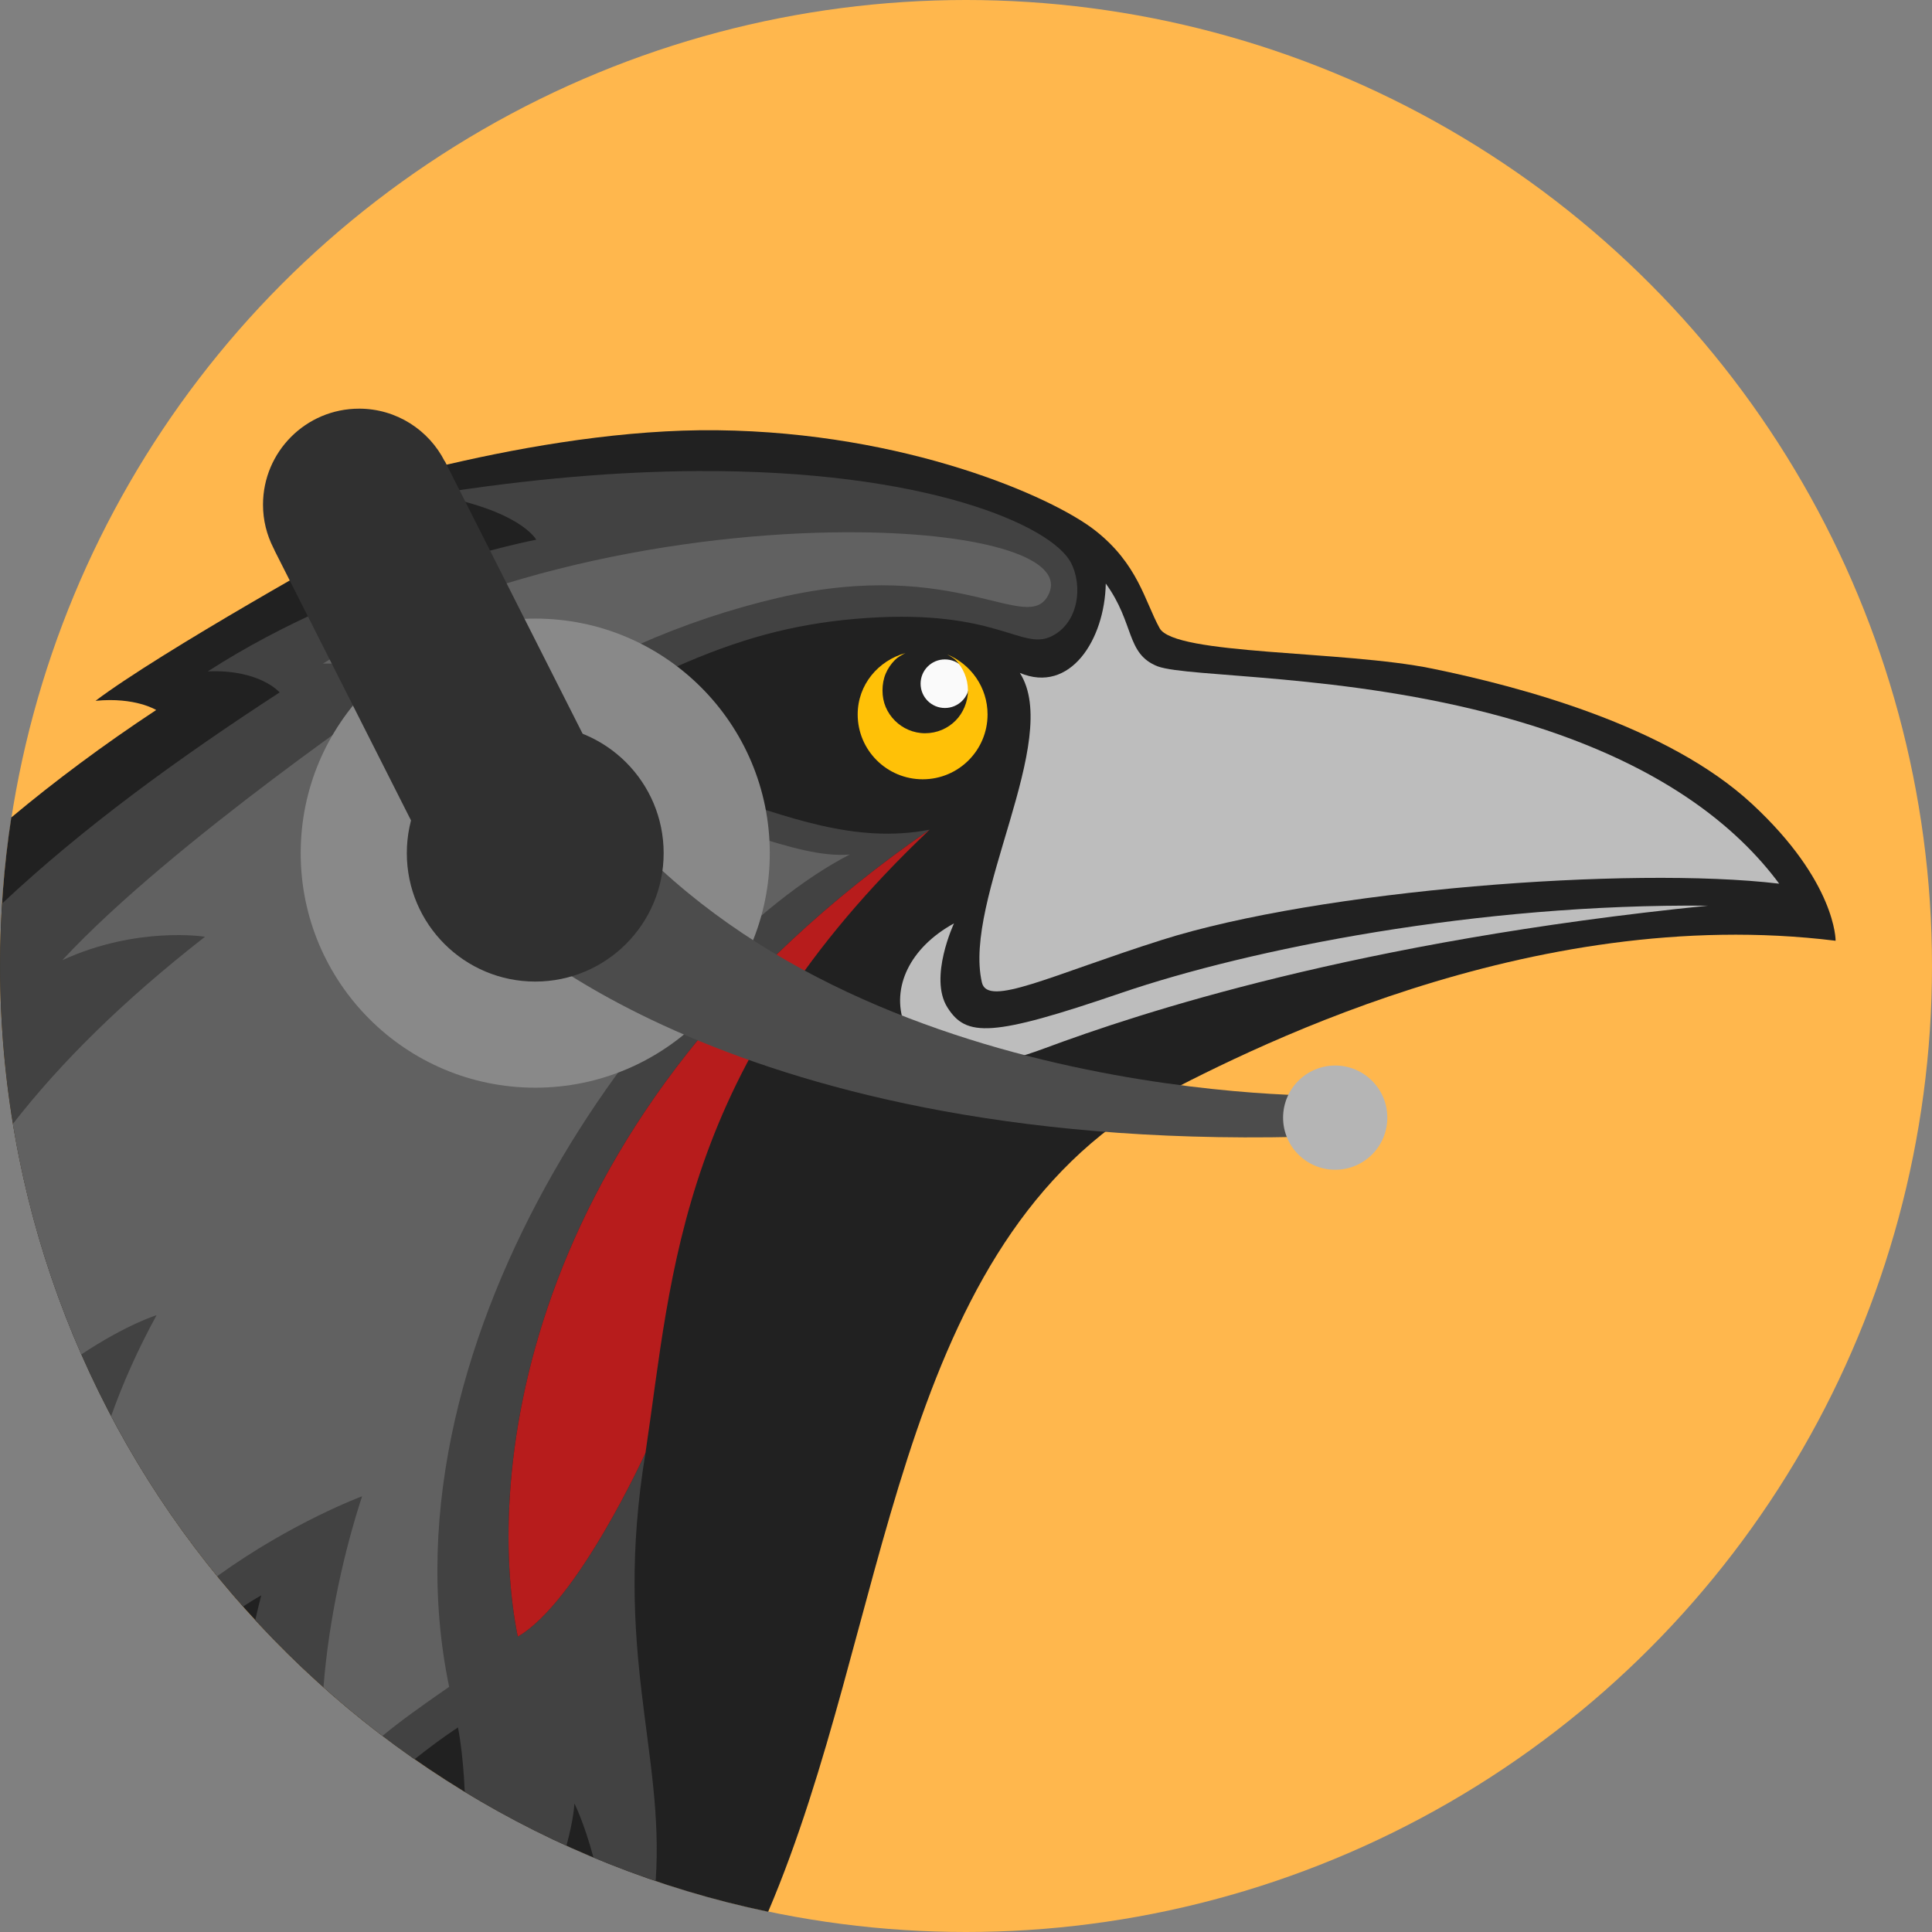
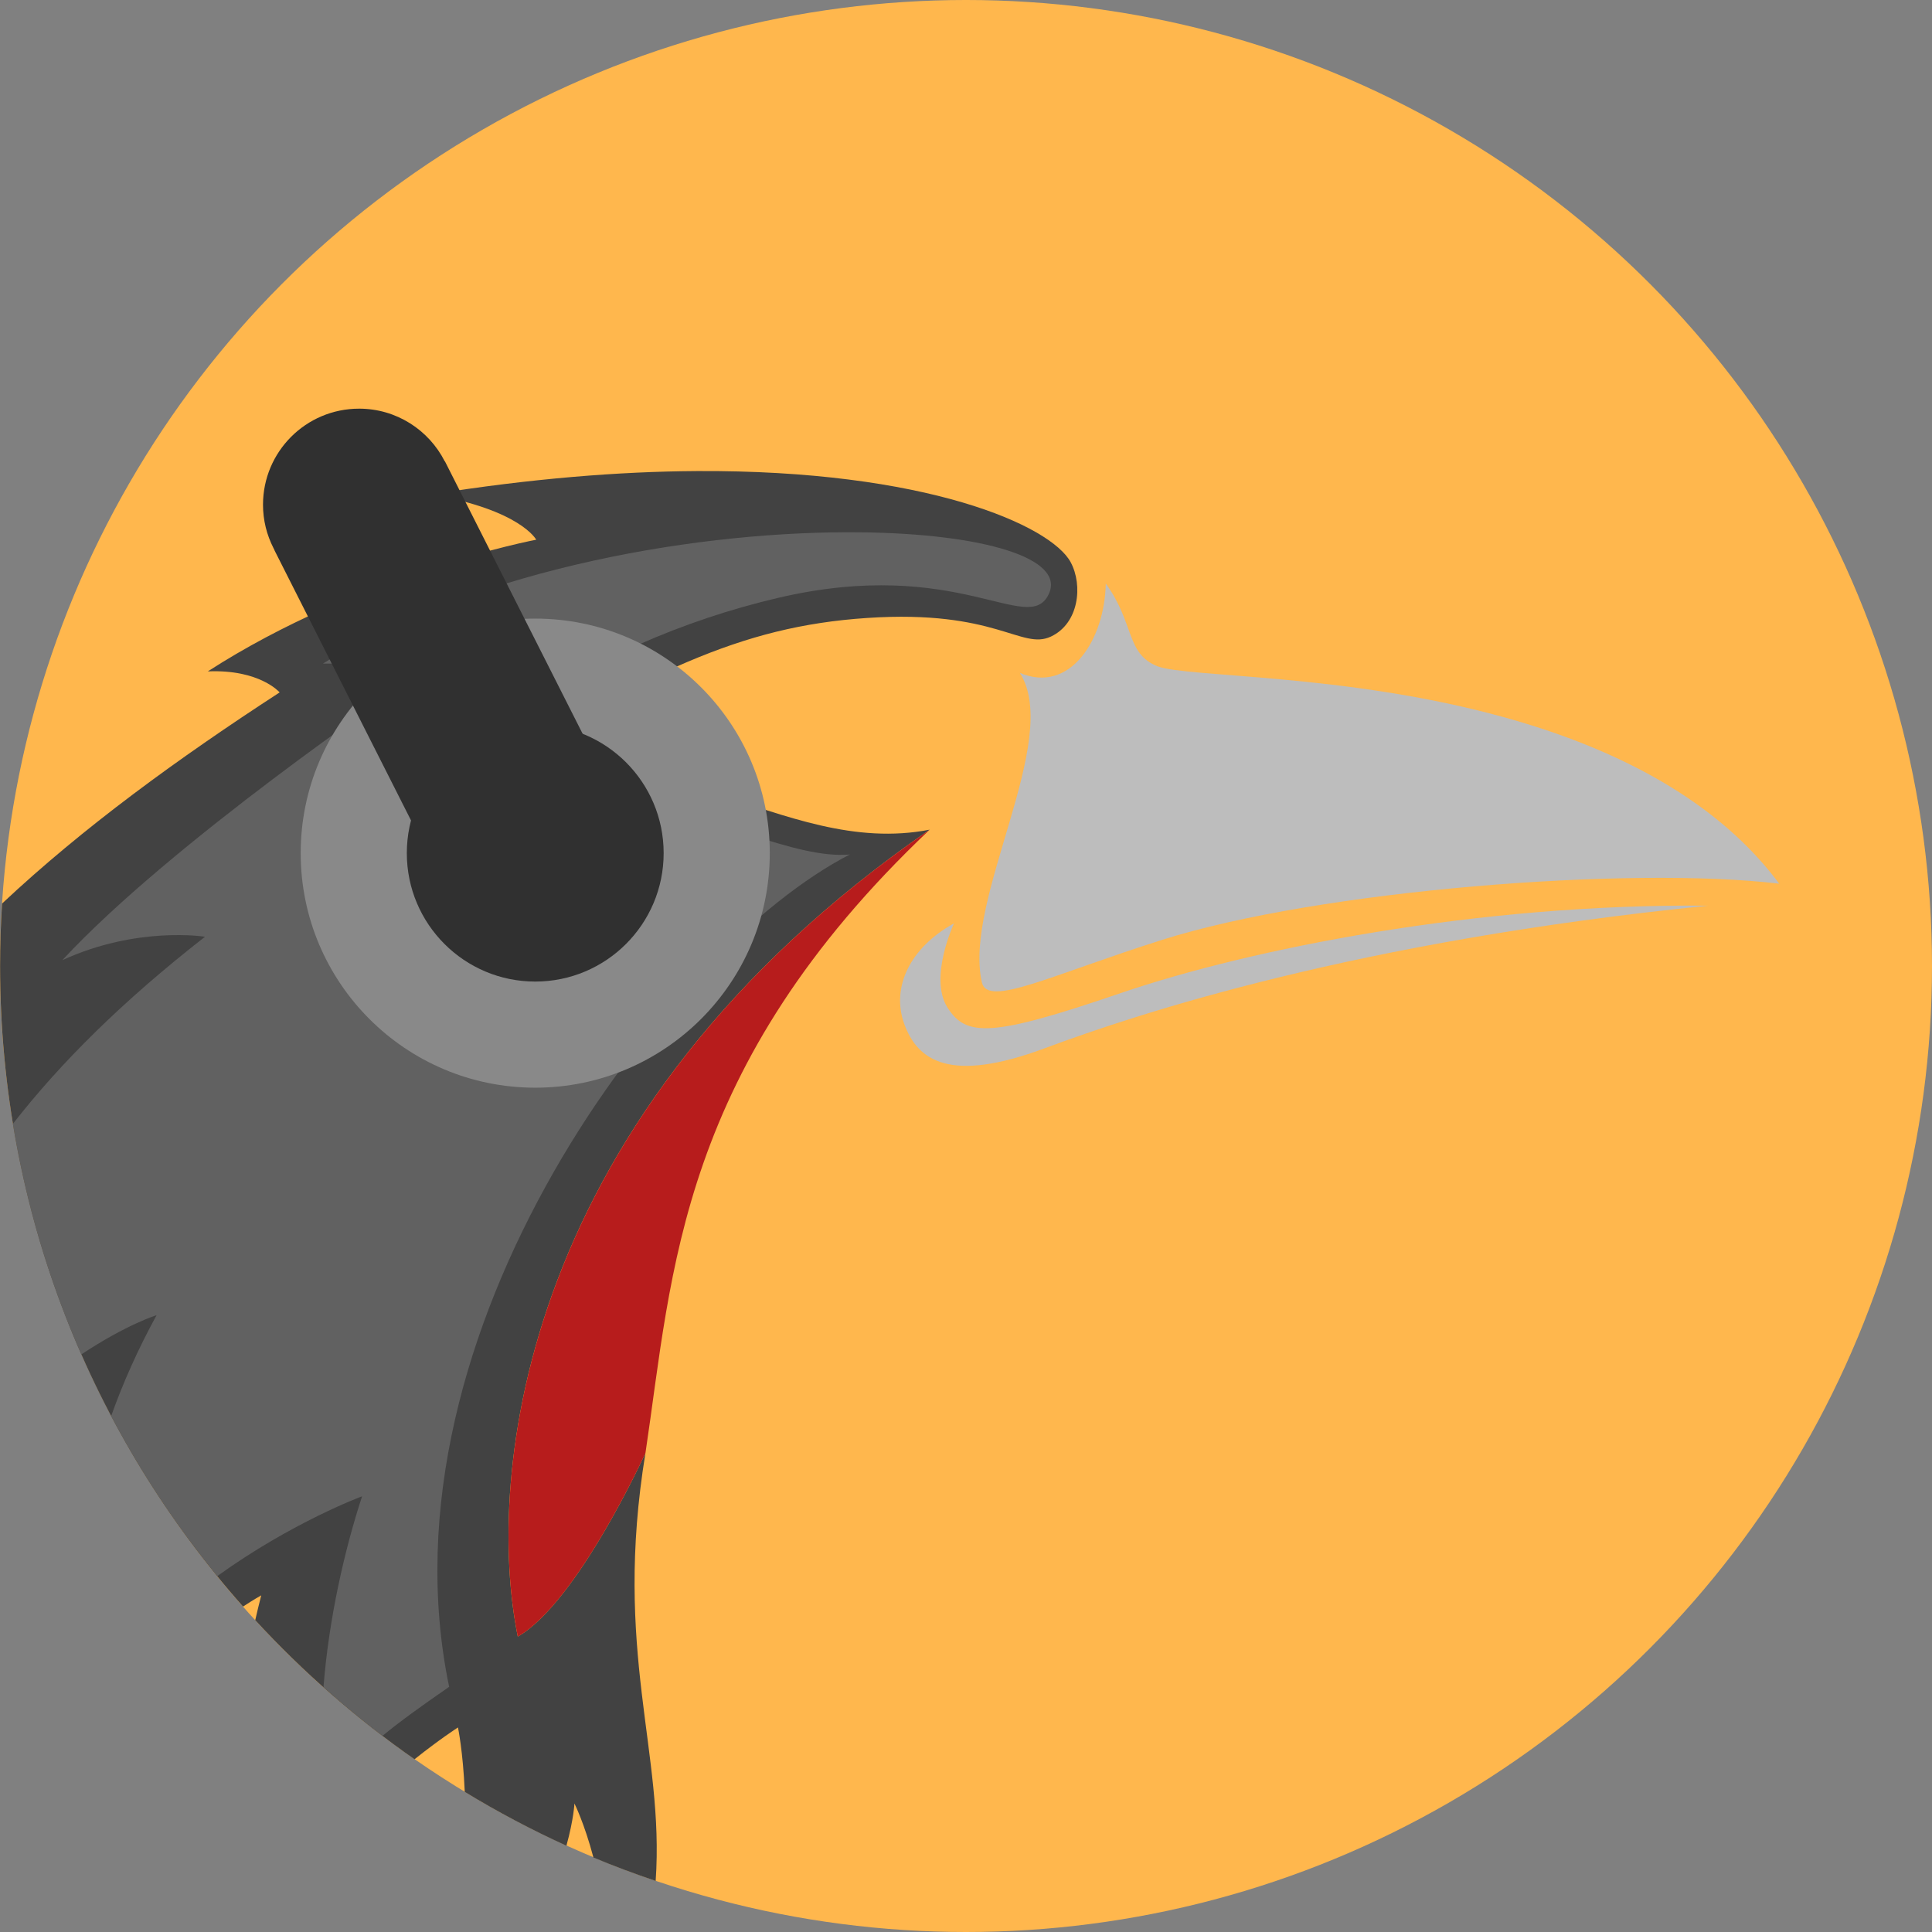
<svg xmlns="http://www.w3.org/2000/svg" viewBox="0 0 512 512">
  <rect x="0" y="0" width="512" height="512" fill="#808080" stroke="none" />
  <circle cx="256" cy="256" r="256" fill="#ffb74d" />
  <g id="raven">
-     <path fill="#212121" d="m 185.431,114.020 c -48.654,0.597 -102.751,18.734 -110.578,21.744 11.601,-0.828 22.183,1.035 24.820,5.356 -6.738,3.369 -57.367,31.758 -74.355,44.602 10.565,-1.035 16.069,2.439 16.069,2.439 -14.021,9.258 -26.772,18.770 -38.397,28.479 -1.979,12.829 -2.969,25.967 -2.969,39.352 0,123.414 87.313,226.449 203.548,250.643 32.235,-75.592 32.760,-173.290 100.289,-214.314 24.902,-13.183 101.310,-53.060 182.599,-43.011 0,0 0.205,-15.559 -22.168,-36.276 -22.373,-20.716 -61.165,-31.017 -84.750,-35.851 -23.584,-4.834 -68.278,-3.535 -72.233,-10.713 -3.955,-7.177 -5.704,-16.998 -17.130,-25.934 -11.425,-8.935 -50.218,-25.931 -100.024,-26.517 -1.556,-0.018 -3.150,-0.018 -4.720,0 z" />
-     <path fill="#fafafa" d="M 250.406 174.75 C 246.845 174.75 243.968 177.626 243.968 181.187 C 243.968 184.748 246.845 187.625 250.406 187.625 C 253.967 187.625 256.875 184.748 256.875 181.187 C 256.875 177.626 253.967 174.75 250.406 174.75 z" />
-     <path fill="#ffc107" d="m 239.970,173.055 c -7.242,2.025 -12.675,8.393 -12.675,16.281 0,9.496 7.740,17.183 17.236,17.183 9.496,0 17.183,-7.686 17.183,-17.183 0,-7.198 -4.436,-13.348 -10.713,-15.910 0.770,0.470 1.591,0.849 2.227,1.484 1.026,1.026 1.812,2.249 2.386,3.606 0.573,1.357 0.901,2.889 0.901,4.454 0,1.566 -0.327,3.044 -0.901,4.402 -0.573,1.356 -1.360,2.580 -2.386,3.606 -1.026,1.026 -2.249,1.865 -3.606,2.439 -1.357,0.573 -2.889,0.901 -4.454,0.901 -1.566,0 -3.044,-0.327 -4.402,-0.901 -1.357,-0.573 -2.580,-1.413 -3.606,-2.439 -1.026,-1.026 -1.865,-2.249 -2.439,-3.606 -0.573,-1.357 -0.848,-2.835 -0.848,-4.402 0,-1.565 0.274,-3.097 0.848,-4.454 0.573,-1.356 1.413,-2.580 2.439,-3.606 0.799,-0.799 1.802,-1.323 2.810,-1.856 z" />
    <path fill="#bdbdbd" d="m 293.043,154.646 c 7.697,10.609 5.282,18.591 13.734,21.941 8.183,3.003 49.538,1.829 91.592,13.430 42.054,11.601 62.484,29.843 73.137,44.167 -39.433,-4.707 -121.759,1.650 -163.605,14.911 -29.490,9.344 -46.157,17.912 -47.688,11.273 -5.086,-22.044 21.377,-64.357 10.056,-82.041 13.320,5.626 22.496,-8.809 22.773,-23.682 z" />
    <path fill="#bdbdbd" d="m 252.823,244.702 c 0,0 -6.738,14.355 -1.757,22.265 4.980,7.910 11.719,7.910 45.997,-3.808 34.278,-11.718 94.630,-23.730 155.569,-23.144 -92.872,9.375 -150.588,28.418 -175.784,37.793 -25.195,9.375 -33.692,3.222 -37.207,-6.445 -3.515,-9.668 1.464,-20.215 13.183,-26.660 z" />
    <path fill="#424242" d="m 184.476,124.839 c -20.317,0.123 -43.704,1.957 -70.218,6.205 23.730,4.101 27.843,11.985 27.843,11.985 0,0 -46.600,8.822 -87.030,34.897 13.769,-0.585 19.039,5.568 19.039,5.568 -27.015,17.561 -52.115,35.829 -73.559,55.951 -0.350,5.479 -0.530,10.979 -0.530,16.546 0,65.129 24.328,124.584 64.384,169.765 2.945,-1.927 4.826,-2.969 4.826,-2.969 -0.567,2.249 -1.113,4.423 -1.591,6.576 12.673,13.764 26.819,26.135 42.215,36.859 6.717,-5.355 11.508,-8.432 11.508,-8.432 0,0 1.328,6.212 1.803,17.077 8.660,5.267 17.646,10.037 26.941,14.266 1.963,-7.123 2.121,-11.190 2.121,-11.190 0,0 2.601,5.138 5.038,14.319 5.417,2.267 10.894,4.307 16.493,6.205 2.389,-34.398 -11.350,-60.627 -2.704,-113.441 0,0 -17.965,39.556 -33.836,48.686 -8.563,-42.172 0.275,-138.696 109.146,-213.837 -39.543,7.683 -72.800,-29.432 -122.404,-13.682 48.683,-27.967 71.675,-40.149 105.858,-42.428 34.181,-2.278 40.860,8.601 48.686,4.932 7.446,-3.491 8.511,-13.580 5.250,-19.676 -5.216,-9.750 -38.329,-24.553 -99.281,-24.184 z" />
    <path fill="#616161" d="m 228.230,141.068 c -41.563,-0.503 -100.410,9.013 -142.664,34.791 17.259,-0.271 20.789,6.098 20.789,6.098 0,0 -60.895,41.267 -89.841,72.498 19.887,-9.115 37.814,-6.205 37.814,-6.205 -21.826,17.027 -38.307,33.394 -50.913,49.587 3.513,21.370 9.679,41.855 18.138,61.096 12.125,-8.034 19.941,-10.395 19.941,-10.394 -4.963,9.072 -8.925,17.990 -12.039,26.729 7.970,15.109 17.393,29.295 28.108,42.428 19.909,-14.352 38.397,-21.161 38.397,-21.161 -4.648,14.157 -8.835,32.514 -10.235,50.595 5.039,4.493 10.259,8.799 15.645,12.887 4.632,-3.835 10.164,-7.791 17.660,-12.993 -19.643,-94.297 58.059,-195.871 106.176,-220.573 -28.759,2.568 -83.798,-45.836 -141.444,15.009 27.436,-40.613 71.503,-71.068 122.352,-82.999 47.876,-11.234 66.440,10.328 71.809,-1.007 4.525,-9.554 -17.367,-15.996 -49.693,-16.387 z" />
    <path fill="#b71c1c" d="M 246.368,219.878 C 137.497,295.019 128.659,391.543 137.222,433.716 c 15.870,-9.130 33.836,-48.686 33.836,-48.686 7.177,-47.826 8.717,-102.108 75.309,-165.151 z" />
  </g>
  <g id="headset">
    <path fill="#898989" d="M 141.843 163.937 C 107.519 163.937 79.687 191.769 79.687 226.093 C 79.687 260.417 107.519 288.25 141.843 288.25 C 176.167 288.25 204 260.417 204 226.093 C 204 191.769 176.167 163.937 141.843 163.937 z" />
-     <path fill="#4c4c4c" d="m 131.588,243.785 c 0,0 61.492,62.914 219.803,57.283 6.707,-12.387 2.003,-10.691 2.003,-10.691 0,0 -129.997,2.875 -194.658,-77.476 -31.787,3.061 -27.148,30.884 -27.148,30.884 z" />
-     <path fill="#b5b5b5" d="M 353.843 282.375 C 346.217 282.375 340.031 288.561 340.031 296.187 C 340.031 303.813 346.217 310 353.843 310 C 361.469 310 367.656 303.813 367.656 296.187 C 367.656 288.561 361.469 282.375 353.843 282.375 z" />
    <path fill="#303030" d="m 95.155,108.301 c -14.059,0 -25.456,11.397 -25.456,25.456 0,4.140 1.004,8.000 2.757,11.455 l 0.265,0.530 c 0.025,0.047 0.027,0.112 0.052,0.159 l 46.352,91.697 45.451,-23.017 -46.670,-92.334 -0.052,0 c -4.202,-8.275 -12.782,-13.948 -22.699,-13.948 z" />
    <path fill="#303030" d="M 141.843 192.062 C 123.053 192.062 107.812 207.303 107.812 226.093 C 107.812 244.884 123.053 260.125 141.843 260.125 C 160.634 260.125 175.875 244.884 175.875 226.093 C 175.875 207.303 160.634 192.062 141.843 192.062 z" />
  </g>
</svg>